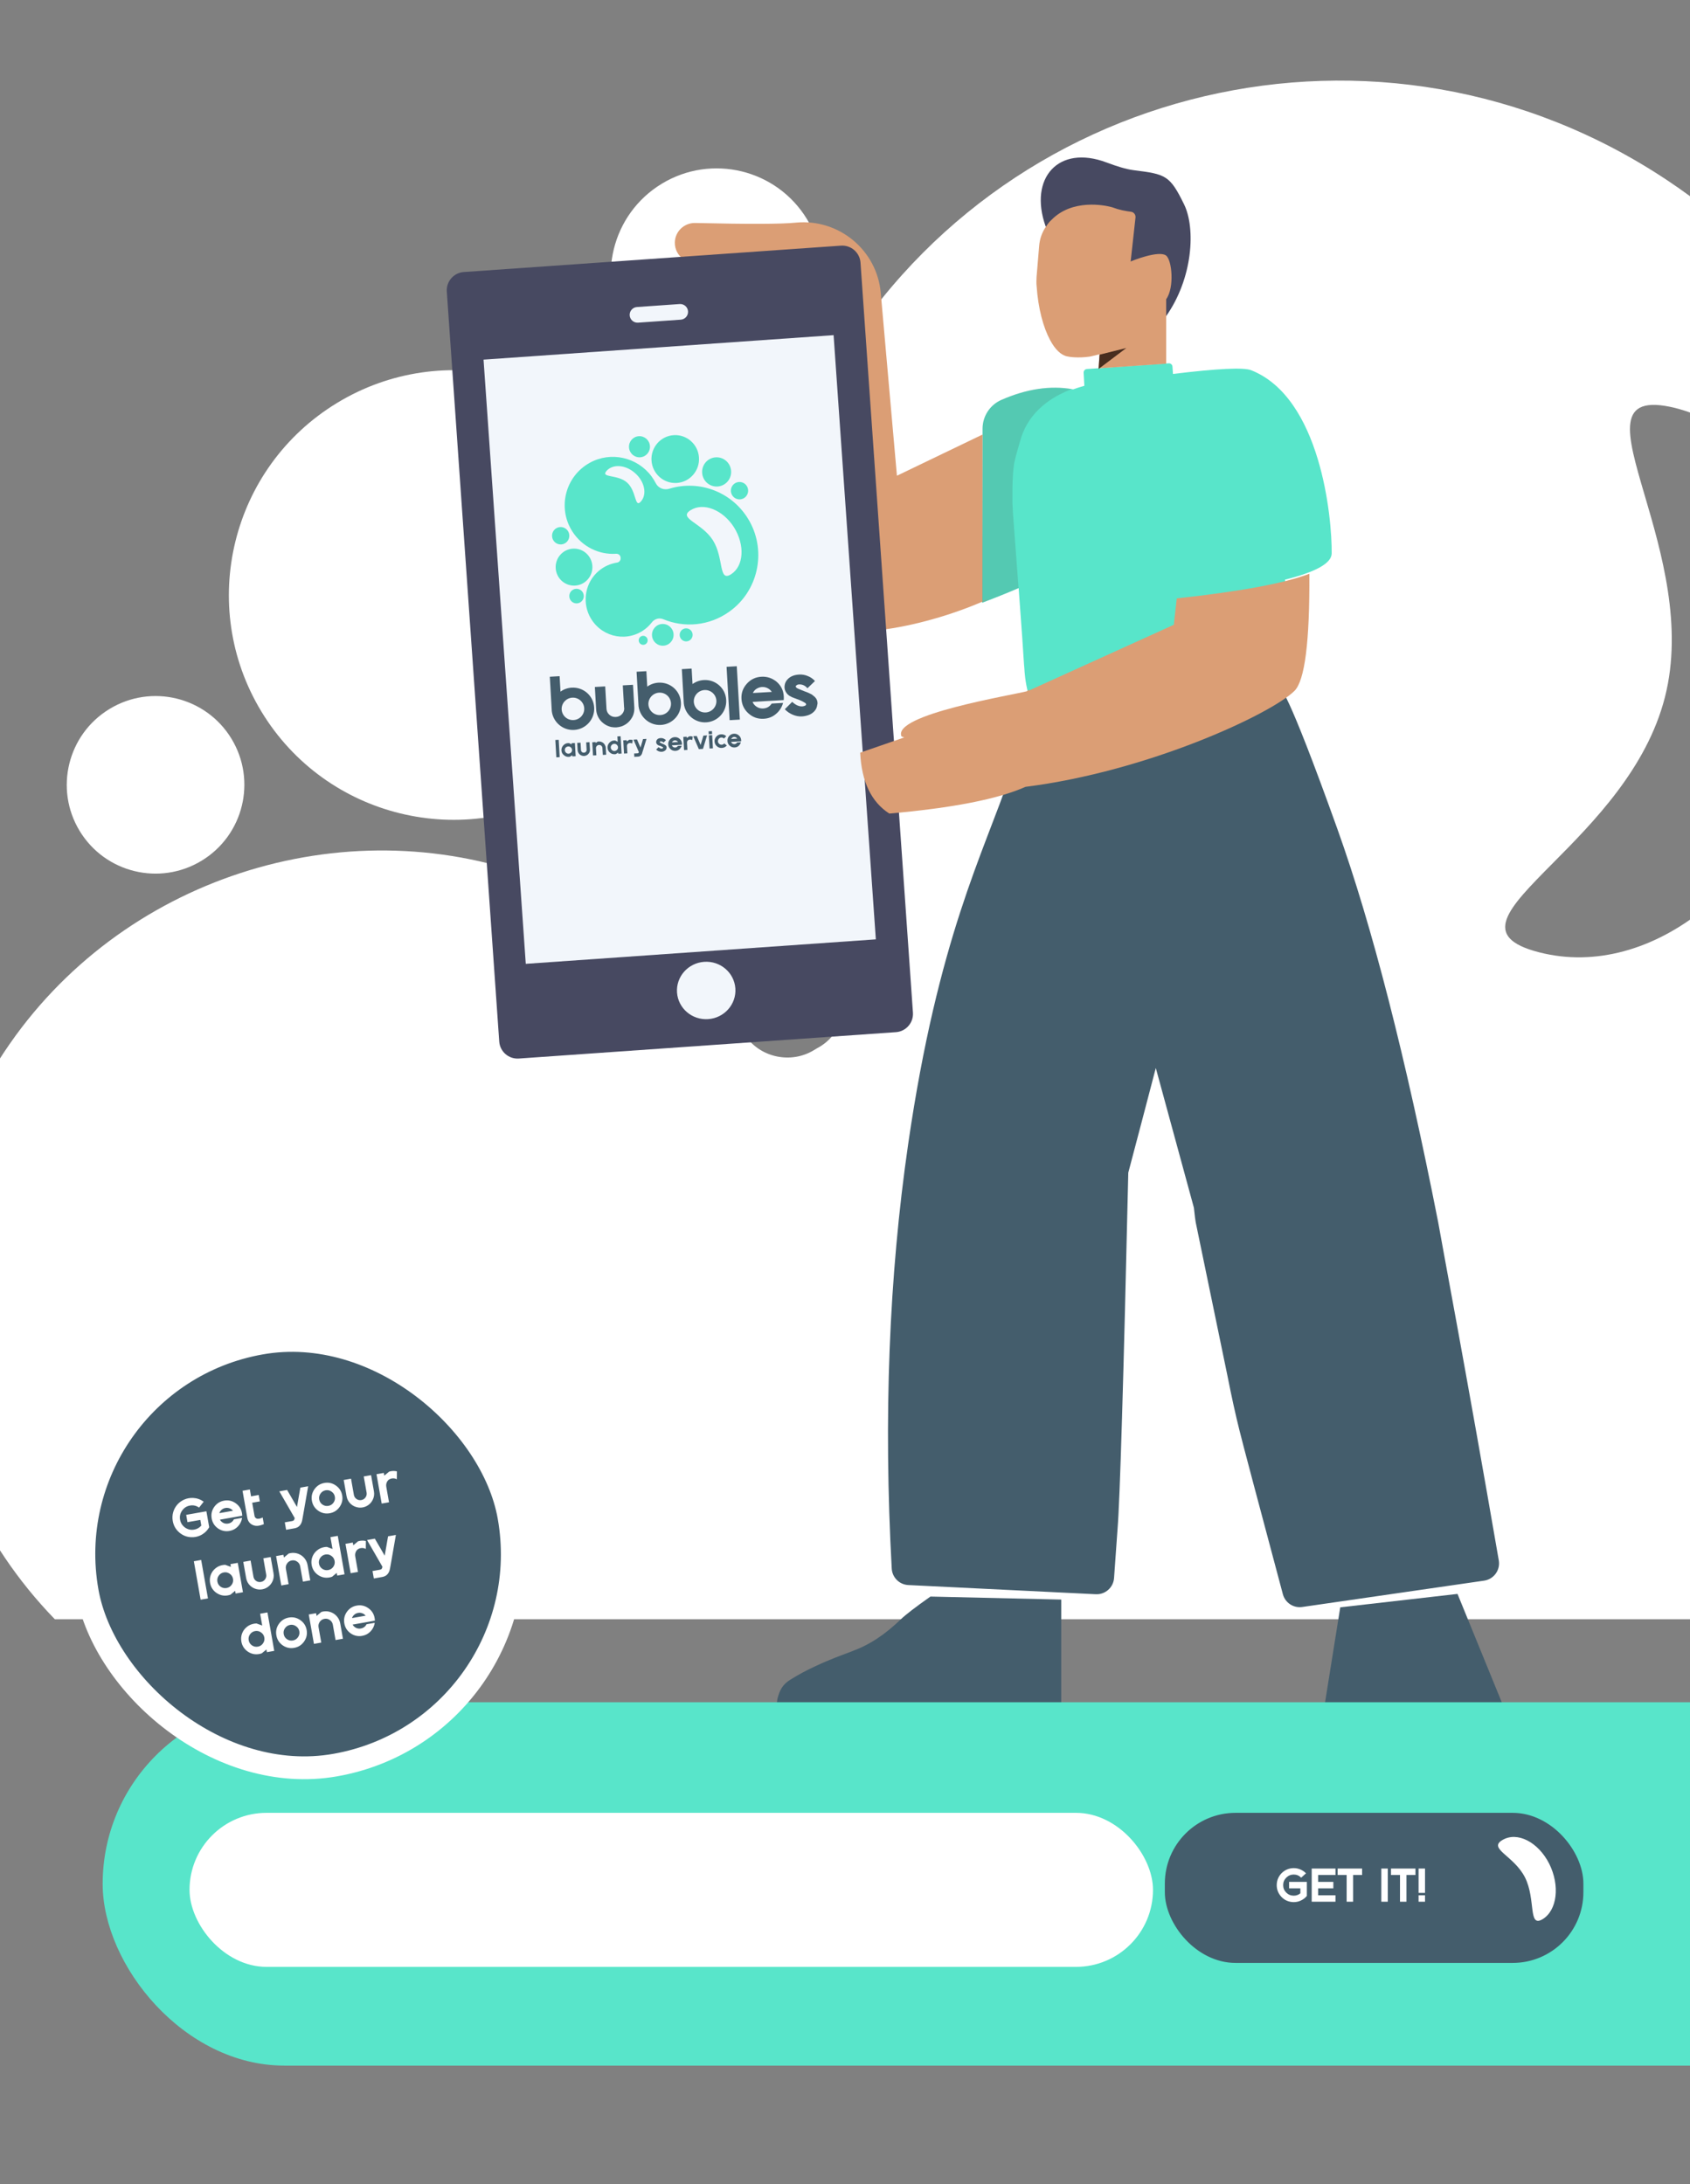
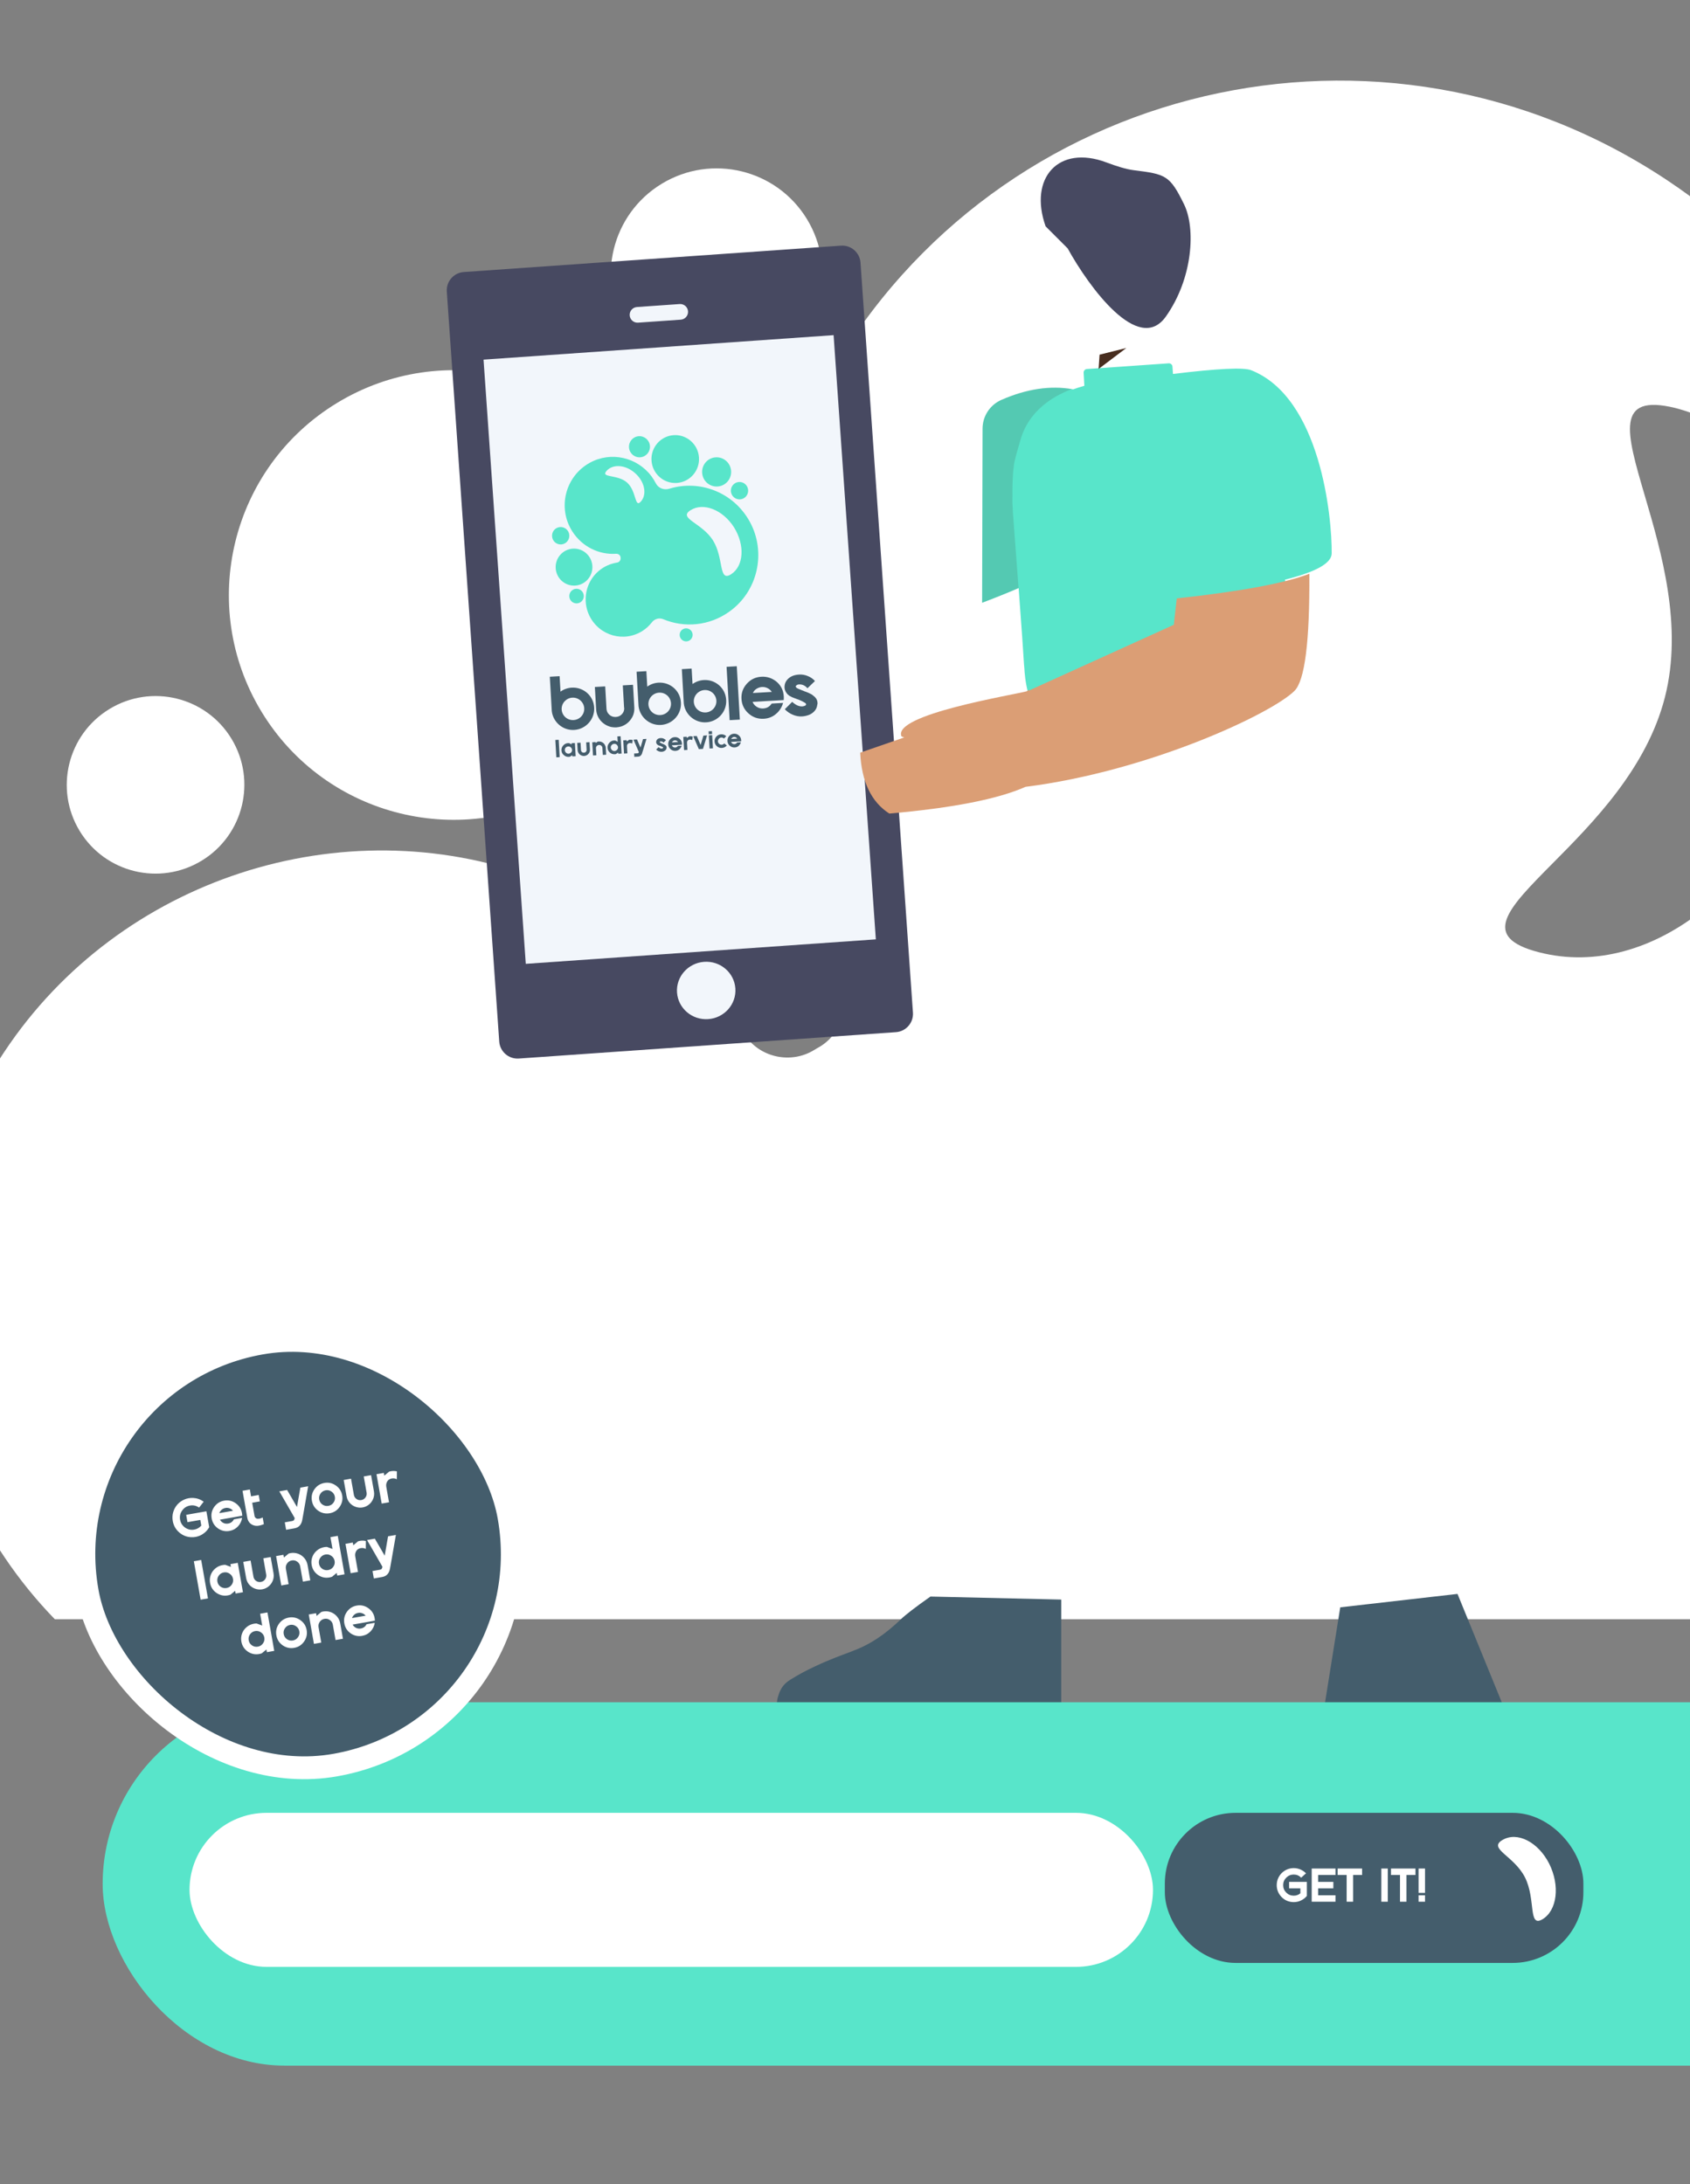
<svg xmlns="http://www.w3.org/2000/svg" width="428" height="553" viewBox="0 0 428 553" fill="none">
  <rect x="0" y="0" width="428" height="553" fill="#808080" stroke="none" />
  <g clip-path="url(#clip0_601_670)">
    <path d="M158.569 83.322C166.242 95.965 182.719 99.989 195.372 92.311C208.024 84.632 212.061 68.158 204.388 55.515C196.715 42.872 180.238 38.848 167.586 46.526C154.933 54.205 150.897 70.679 158.569 83.322Z" fill="white" />
    <path d="M20.169 210.385C26.609 220.996 40.438 224.373 51.057 217.929C61.676 211.484 65.064 197.658 58.624 187.047C52.184 176.436 38.356 173.058 27.736 179.503C17.117 185.947 13.729 199.774 20.169 210.385Z" fill="white" />
    <path d="M66.223 180.198C82.528 207.064 117.541 215.616 144.428 199.299C171.315 182.982 179.893 147.975 163.588 121.108C147.284 94.242 112.27 85.69 85.383 102.008C58.497 118.325 49.918 153.332 66.223 180.198Z" fill="white" />
    <path fill-rule="evenodd" clip-rule="evenodd" d="M508.859 409.973C512.038 375.472 500.258 336.488 465.326 301.004C453.37 288.683 450.985 269.994 461.012 256.078C465.412 249.492 469.973 242.25 473.467 235.095C505.81 168.481 484.339 86.982 422.358 45.729C349.923 -2.603 252.635 20.641 209.99 95.185C181.994 144.058 184.155 202.038 211.444 247.004C215.414 253.545 213.73 261.839 206.936 265.402L206.118 265.899C200.39 269.375 192.752 267.857 188.87 262.382C176.814 246.206 160.667 232.513 139.785 223.931C91.771 203.847 34.901 219.902 4.002 262.147C-30.324 309.252 -23.712 371.254 13.878 409.973L508.859 409.973ZM458.873 185.22C468.62 146.863 452.777 110.611 424.27 103.3C408.929 99.553 411.876 109.584 416.567 125.556C420.719 139.688 426.237 158.473 421.661 176.48C417.073 194.537 403.426 208.299 393.241 218.57C381.79 230.117 374.714 237.254 389.801 241.123C418.308 248.434 449.534 223.33 458.873 185.22Z" fill="white" />
  </g>
  <path d="M287.138 43.095C285.202 42.853 282.815 42.104 280.208 41.126C268.054 36.564 260.475 45.069 264.805 57.307L270.388 62.89C275.802 72.704 288.356 89.894 295.26 80.148C302.163 70.403 302.813 57.75 299.877 51.753C296.267 44.378 295.26 44.11 287.138 43.095Z" fill="#474961" />
  <path d="M268.762 431.997C268.692 431.989 268.62 431.985 268.548 431.985H196.827C196.78 431.743 196.755 431.439 196.762 431.044C196.812 430.735 196.818 430.382 196.913 430.03C197.48 427.918 198.167 426.516 200.178 425.269C202.188 424.023 204.241 422.91 206.379 421.93C214.267 418.223 216.962 418.27 222.148 414.869C224.294 413.448 226.268 411.803 228.111 410.023C229.339 408.837 231.848 406.909 235.637 404.24L268.762 405.003V431.997ZM380.729 431.991C380.676 431.987 380.621 431.985 380.567 431.985H335.424L339.425 406.968L369.121 403.57L380.729 431.991Z" fill="#445D6C" />
-   <path d="M282.252 170.749C283.763 169.044 285.453 167.468 287.311 166.051C292.712 164.022 303.018 161.876 310.372 164.219C318.971 166.958 324.28 174.45 324.28 174.45C324.28 174.45 325.54 173.137 338.694 209.875C347.463 234.367 355.972 267.556 364.221 309.443C365.011 314.132 371.249 346.87 379.575 395.088C379.582 395.127 379.588 395.167 379.594 395.207C379.943 397.622 378.269 399.863 375.854 400.213L329.795 406.881C327.578 407.202 325.471 405.814 324.893 403.65C319.148 382.168 314.361 364.141 313.894 362.138C312.888 358.138 311.898 353.608 310.874 348.419L302.814 309.457C302.735 309.079 302.582 307.853 302.356 305.78C298.596 291.992 295.381 280.202 292.711 270.41C290.564 278.65 288.242 287.486 285.743 296.917C284.529 349.8 283.623 379.873 283.023 387.136C282.93 388.259 282.635 392.394 282.139 399.542C281.972 401.942 279.917 403.767 277.514 403.65L230.032 401.325C227.772 401.214 225.96 399.414 225.836 397.154C223.736 359.05 225.126 323.205 230.005 289.622C237.578 237.497 249.021 216.198 255.847 196.147C255.923 195.908 261.338 187.333 272.092 170.422C275.83 170.444 279.217 170.553 282.252 170.749Z" fill="#445D6C" />
  <path d="M271.793 98.582C272.748 98.23 273.696 97.933 274.618 97.68L274.435 94.366C274.408 93.884 274.774 93.469 275.256 93.436L295.987 91.993C296.474 91.959 296.896 92.326 296.93 92.813L297.062 94.684C308.37 93.303 314.972 92.987 316.866 93.738C334.441 100.701 337.347 130.93 337.255 140.126C337.23 142.592 333.289 144.806 325.432 146.767C326.288 155.126 326.792 159.848 327.083 162.301C327.083 162.301 327.079 162.736 327.177 163.378C327.426 165.266 267.719 183.748 267.719 183.748C267.674 183.708 267.633 183.712 267.633 183.712C267.633 183.712 266.784 183.569 265.736 183.053C265.216 182.837 264.688 182.536 264.149 182.106C260.156 178.981 259.513 171.182 259.429 169.279C259.376 168.676 259.334 168.202 259.334 168.202C259.17 165.364 258.769 159.618 257.976 148.899C255.145 150.119 252.058 151.36 248.717 152.622L248.84 108.522C248.849 105.369 250.72 102.518 253.609 101.256C260.041 98.445 266.103 97.554 271.793 98.582Z" fill="#58E5CA" />
-   <path d="M295.342 75.756V92.091L278.227 93.259L278.466 89.697C276.021 90.32 276.162 90.247 275.927 90.299C273.085 90.708 270.721 90.373 270.29 90.24C268.722 89.944 267.191 88.462 265.932 86.083C264.225 82.908 262.912 78.099 262.532 72.462C262.44 71.659 262.479 70.87 262.518 70.08L263.169 62.258C263.31 60.51 263.89 58.808 264.935 57.33C265.361 56.669 265.772 56.139 266.263 55.705C271.549 50.262 279.807 52.004 281.278 52.378C281.449 52.44 281.625 52.459 281.796 52.52C283.376 53.126 284.9 53.417 286.434 53.621C287.137 53.694 287.644 54.364 287.57 55.062L286.343 66.217C286.766 65.997 293.431 63.342 295.288 64.681C296.821 65.803 297.472 72.806 295.342 75.756ZM250.546 151.559C235.5 158.485 211.276 163.751 204.801 156.206C196.323 146.327 195.207 119.426 201.453 75.503C187.819 72.484 178.375 69.201 173.121 65.656C171.699 64.696 170.864 63.082 170.904 61.371C170.97 58.593 173.283 56.393 176.072 56.458C189.423 56.77 197.884 56.744 201.453 56.381C201.542 56.372 201.632 56.364 201.721 56.356C212.55 55.405 222.102 63.38 223.057 74.17L227.151 120.45L248.829 110.022L248.807 152.222C249.395 152 249.974 151.779 250.546 151.559Z" fill="#DB9E75" />
  <path opacity="0.177" d="M271.459 98.498C267.49 100.004 263.443 102.45 260.738 106.425C259.962 107.577 258.986 109.312 258.324 111.757C258.229 112.112 258.132 112.424 258.037 112.78C257.812 113.537 257.326 115.142 256.934 116.869C256.521 118.815 256.341 122.476 256.411 127.548L256.422 127.677L256.525 129.795C257.103 137.464 257.573 143.751 257.953 148.887C255.141 150.101 252.074 151.335 248.751 152.59L248.844 108.505C248.851 105.36 250.71 102.514 253.588 101.244C259.897 98.462 265.854 97.547 271.459 98.498Z" fill="#444444" />
  <path d="M278.473 89.8L285.252 88.109L278.227 93.409L278.473 89.8Z" fill="#482D1F" />
  <path d="M212.974 62.199L117.462 68.878C114.905 69.057 112.977 71.274 113.156 73.831L126.434 263.71C126.612 266.267 128.83 268.195 131.387 268.016L226.899 261.337C229.456 261.159 231.384 258.941 231.205 256.384L217.927 66.505C217.749 63.948 215.531 62.02 212.974 62.199Z" fill="#474961" />
  <path d="M179.353 258.036C183.433 257.751 186.514 254.272 186.234 250.266C185.954 246.26 182.419 243.244 178.339 243.529C174.259 243.814 171.178 247.293 171.458 251.299C171.738 255.305 175.273 258.321 179.353 258.036Z" fill="#F2F6FB" />
  <path d="M172.129 76.982L161.31 77.739C160.218 77.815 159.394 78.763 159.47 79.855C159.547 80.948 160.494 81.772 161.587 81.695L172.406 80.939C173.499 80.862 174.322 79.915 174.246 78.822C174.17 77.73 173.222 76.906 172.129 76.982Z" fill="#F2F6FB" />
  <path d="M211.112 84.859L122.459 91.058L133.156 244.038L221.809 237.839L211.112 84.859Z" fill="#F2F6FB" />
  <g clip-path="url(#clip1_601_670)">
    <path d="M189.875 132.075C185.74 124.574 177.146 121.39 169.503 123.745C168.158 124.149 166.713 123.612 166.081 122.352C165.77 121.78 165.416 121.172 165.029 120.645C161.417 115.754 154.695 114.222 149.364 117.175C143.125 120.621 141.14 128.602 144.939 134.546C147.428 138.447 151.715 140.493 156.007 140.212C156.631 140.171 157.169 140.609 157.171 141.24C157.174 141.279 157.174 141.279 157.176 141.319C157.212 141.869 156.814 142.368 156.271 142.443C154.642 142.708 153.04 143.365 151.629 144.562C148.361 147.301 147.38 152.06 149.278 155.92C151.808 161.04 158.07 162.721 162.732 159.733C163.635 159.16 164.411 158.439 165.062 157.607C165.746 156.695 166.938 156.34 167.986 156.785C173.303 159 179.618 158.507 184.708 154.86C191.934 149.732 194.146 139.843 189.875 132.075ZM153.612 119.224C155.218 117.422 158.446 117.645 160.861 119.814C163.273 121.944 163.916 125.176 162.31 126.978C160.704 128.779 161.237 124.365 158.823 122.196C156.408 120.027 152.009 121.065 153.612 119.224ZM185.146 145.403C181.911 147.469 183.388 141.297 180.545 136.789C177.706 132.32 171.641 131.258 174.875 129.192C178.11 127.126 183.055 129.05 185.895 133.519C188.698 138.03 188.38 143.337 185.146 145.403Z" fill="#58E5CA" />
    <path d="M171.406 122.279C174.724 122.061 177.237 119.177 177.018 115.836C176.799 112.495 173.931 109.963 170.613 110.18C167.295 110.398 164.782 113.283 165.001 116.623C165.22 119.964 168.088 122.496 171.406 122.279Z" fill="#58E5CA" />
    <path d="M162.125 115.786C163.59 115.69 164.7 114.416 164.603 112.941C164.506 111.466 163.24 110.348 161.775 110.444C160.31 110.54 159.2 111.814 159.297 113.289C159.394 114.764 160.66 115.882 162.125 115.786Z" fill="#58E5CA" />
    <path d="M181.731 123.18C183.756 123.047 185.29 121.287 185.156 119.247C185.022 117.208 183.272 115.663 181.247 115.795C179.221 115.928 177.688 117.689 177.821 119.728C177.955 121.767 179.705 123.313 181.731 123.18Z" fill="#58E5CA" />
    <path d="M187.429 126.436C188.635 126.357 189.549 125.308 189.469 124.093C189.39 122.878 188.347 121.958 187.14 122.037C185.934 122.116 185.02 123.165 185.1 124.38C185.179 125.594 186.222 126.515 187.429 126.436Z" fill="#58E5CA" />
    <path d="M173.878 162.395C174.783 162.335 175.468 161.549 175.409 160.638C175.349 159.726 174.567 159.036 173.662 159.095C172.757 159.154 172.072 159.941 172.131 160.852C172.191 161.763 172.973 162.454 173.878 162.395Z" fill="#58E5CA" />
-     <path d="M162.964 163.268C163.589 163.227 164.062 162.684 164.021 162.054C163.98 161.425 163.44 160.948 162.815 160.989C162.19 161.03 161.717 161.574 161.758 162.203C161.799 162.832 162.339 163.309 162.964 163.268Z" fill="#58E5CA" />
    <path d="M142.138 137.847C143.345 137.767 144.259 136.719 144.179 135.504C144.1 134.289 143.057 133.368 141.85 133.447C140.644 133.526 139.73 134.575 139.81 135.79C139.889 137.005 140.932 137.926 142.138 137.847Z" fill="#58E5CA" />
-     <path d="M168.033 163.488C169.542 163.389 170.684 162.078 170.584 160.559C170.485 159.041 169.181 157.89 167.673 157.989C166.165 158.087 165.023 159.399 165.122 160.917C165.222 162.436 166.525 163.587 168.033 163.488Z" fill="#58E5CA" />
    <path d="M146.134 152.773C147.146 152.706 147.913 151.826 147.846 150.806C147.78 149.787 146.904 149.014 145.892 149.08C144.879 149.147 144.112 150.027 144.179 151.047C144.246 152.066 145.121 152.839 146.134 152.773Z" fill="#58E5CA" />
    <path d="M145.682 148.266C148.246 148.098 150.187 145.869 150.018 143.287C149.849 140.705 147.633 138.749 145.069 138.917C142.505 139.085 140.563 141.314 140.733 143.896C140.902 146.477 143.118 148.434 145.682 148.266Z" fill="#58E5CA" />
  </g>
  <g clip-path="url(#clip2_601_670)">
    <path d="M141.743 191.702L140.893 191.751L140.64 187.36L141.491 187.311L141.743 191.702Z" fill="#445D6C" />
    <path d="M142.192 190.016C142.175 189.712 142.225 189.404 142.38 189.124C142.534 188.844 142.727 188.629 142.989 188.445C143.252 188.26 143.52 188.177 143.86 188.158C143.962 188.152 144.064 188.146 144.168 188.174L144.766 188.478L144.748 188.174L145.599 188.125L145.791 191.469L144.941 191.518L144.923 191.214L144.364 191.585C144.264 191.625 144.162 191.63 144.06 191.636C143.584 191.664 143.166 191.518 142.807 191.2C142.413 190.884 142.22 190.488 142.192 190.016ZM143.244 189.311C143.084 189.49 143.029 189.73 143.043 189.967C143.056 190.203 143.17 190.4 143.352 190.593C143.532 190.752 143.741 190.841 144.014 190.826C144.252 190.812 144.45 190.699 144.644 190.518C144.805 190.34 144.895 190.131 144.879 189.861C144.866 189.625 144.752 189.428 144.57 189.235C144.391 189.076 144.181 188.986 143.909 189.002C143.637 189.018 143.404 189.133 143.244 189.311Z" fill="#445D6C" />
    <path d="M147.064 188.685L147.134 189.901C147.146 190.103 147.224 190.268 147.367 190.396C147.511 190.523 147.685 190.581 147.889 190.569C148.093 190.557 148.26 190.48 148.388 190.337C148.516 190.194 148.574 190.021 148.563 189.818L148.456 187.961L149.306 187.912L149.413 189.769C149.434 190.141 149.35 190.451 149.127 190.735C148.939 191.017 148.644 191.237 148.342 191.322C148.208 191.364 148.074 191.405 147.938 191.413C147.802 191.421 147.664 191.395 147.526 191.369C147.18 191.287 146.898 191.134 146.678 190.876C146.459 190.617 146.303 190.287 146.284 189.95L146.177 188.092L147.027 188.043L147.064 188.685Z" fill="#445D6C" />
    <path d="M150.82 188.13L151.413 187.757C151.481 187.753 151.549 187.749 151.617 187.745C151.923 187.727 152.199 187.779 152.481 187.932C152.761 188.052 152.943 188.245 153.128 188.505C153.28 188.768 153.398 189.032 153.415 189.336L153.516 191.092L152.666 191.141L152.565 189.385C152.551 189.148 152.473 188.983 152.294 188.824C152.114 188.665 151.94 188.607 151.702 188.621C151.464 188.635 151.297 188.712 151.137 188.891C150.977 189.07 150.918 189.242 150.932 189.479L151.033 191.235L150.183 191.284L149.99 187.94L150.841 187.891L150.854 188.128L150.82 188.13Z" fill="#445D6C" />
    <path d="M153.859 189.344C153.842 189.04 153.892 188.732 154.047 188.452C154.201 188.172 154.394 187.958 154.656 187.773C154.919 187.589 155.187 187.506 155.527 187.486C155.629 187.48 155.731 187.474 155.835 187.502L156.433 187.807L156.355 186.456L157.171 186.409L157.424 190.799L156.574 190.848L156.556 190.544L155.997 190.915C155.897 190.955 155.795 190.961 155.693 190.967C155.217 190.994 154.799 190.849 154.439 190.531C154.08 190.212 153.886 189.817 153.859 189.344ZM154.911 188.64C154.75 188.818 154.66 189.027 154.676 189.297C154.689 189.534 154.803 189.73 154.985 189.923C155.164 190.082 155.374 190.172 155.646 190.156C155.885 190.142 156.083 190.029 156.277 189.849C156.437 189.67 156.528 189.462 156.512 189.191C156.499 188.955 156.385 188.758 156.203 188.565C156.023 188.406 155.814 188.317 155.541 188.332C155.303 188.346 155.071 188.461 154.911 188.64Z" fill="#445D6C" />
    <path d="M158.779 187.672L159.372 187.299C159.44 187.295 159.508 187.291 159.576 187.287C159.814 187.273 160.02 187.295 160.23 187.385L160.111 188.273C159.969 188.179 159.829 188.12 159.659 188.129C159.487 188.105 159.353 188.147 159.219 188.189C159.086 188.264 158.988 188.337 158.894 188.478C158.8 188.619 158.775 188.79 158.787 188.993L158.888 190.749L158.038 190.798L157.845 187.454L158.696 187.405L158.711 187.676L158.779 187.672Z" fill="#445D6C" />
    <path d="M163.729 187.082L162.781 190.186C162.783 190.22 162.753 190.289 162.723 190.359C162.693 190.428 162.662 190.498 162.666 190.565C162.636 190.635 162.64 190.703 162.608 190.738C162.522 191.014 162.395 191.191 162.233 191.336C162.071 191.481 161.87 191.56 161.598 191.576L160.646 191.631L160.597 190.786L161.448 190.737C161.55 190.731 161.616 190.694 161.682 190.656C161.714 190.62 161.744 190.551 161.806 190.446L160.429 187.272L161.314 187.221L161.351 187.286L161.706 188.113L162.216 189.27L162.673 187.719L162.844 187.133L163.729 187.082Z" fill="#445D6C" />
    <path d="M167.952 189.312C167.95 189.279 167.95 189.279 167.948 189.245C167.946 189.211 167.912 189.213 167.876 189.181C167.84 189.149 167.806 189.151 167.77 189.12C167.734 189.088 167.7 189.09 167.63 189.06C167.594 189.028 167.526 189.032 167.524 188.998C167.49 189 167.454 188.968 167.418 188.936C167.382 188.905 167.348 188.907 167.348 188.907C167.348 188.907 167.314 188.909 167.278 188.877C167.242 188.845 167.208 188.847 167.174 188.849C167.174 188.849 167.138 188.817 167.07 188.821C167.034 188.789 167 188.791 166.966 188.793C166.932 188.795 166.896 188.763 166.862 188.765C166.826 188.733 166.792 188.735 166.756 188.703C166.722 188.705 166.686 188.674 166.65 188.642C166.614 188.61 166.58 188.612 166.545 188.58C166.509 188.548 166.509 188.548 166.473 188.516C166.437 188.485 166.437 188.485 166.401 188.453C166.217 188.226 166.135 187.994 166.19 187.753C166.212 187.549 166.306 187.408 166.401 187.267C166.529 187.124 166.659 187.015 166.827 186.971C166.993 186.894 167.164 186.884 167.368 186.872C167.606 186.859 167.848 186.912 168.058 187.002C168.268 187.092 168.481 187.249 168.661 187.408L168.048 188.019C167.866 187.826 167.654 187.703 167.416 187.717C167.314 187.723 167.212 187.728 167.146 187.766C167.08 187.804 167.048 187.84 167.05 187.873C167.052 187.907 167.052 187.907 167.088 187.939C167.124 187.971 167.126 188.005 167.16 188.003C167.196 188.034 167.23 188.032 167.266 188.064C167.302 188.096 167.336 188.094 167.372 188.126C167.406 188.124 167.442 188.156 167.477 188.188C167.513 188.219 167.547 188.217 167.547 188.217C167.583 188.249 167.653 188.279 167.757 188.307C167.861 188.335 167.931 188.365 167.967 188.397C168.037 188.426 168.107 188.456 168.177 188.486C168.247 188.516 168.319 188.58 168.389 188.61C168.425 188.641 168.497 188.705 168.567 188.735C168.639 188.798 168.677 188.864 168.713 188.896C168.751 188.961 168.754 189.029 168.792 189.095C168.796 189.162 168.802 189.263 168.808 189.365C168.786 189.569 168.727 189.742 168.599 189.885C168.471 190.028 168.306 190.139 168.14 190.216C167.974 190.294 167.772 190.339 167.568 190.351C167.33 190.365 167.054 190.313 166.81 190.225C166.564 190.104 166.352 189.98 166.17 189.788L166.784 189.176C167.107 189.463 167.387 189.582 167.657 189.533C167.89 189.418 167.956 189.38 167.952 189.312Z" fill="#445D6C" />
    <path d="M169.674 187.214C169.995 186.857 170.393 186.664 170.869 186.637C171.346 186.61 171.764 186.755 172.123 187.073C172.483 187.391 172.676 187.787 172.703 188.26C172.709 188.361 172.715 188.462 172.687 188.566L170.136 188.712C170.213 188.877 170.323 189.007 170.467 189.134C170.609 189.227 170.817 189.283 170.987 189.273C171.293 189.256 171.524 189.107 171.68 188.861L172.632 188.806C172.55 189.149 172.329 189.467 172.071 189.719C171.778 189.973 171.444 190.094 171.07 190.116C170.593 190.143 170.176 189.998 169.816 189.68C169.456 189.361 169.263 188.966 169.236 188.493C169.207 187.986 169.353 187.571 169.674 187.214ZM170.161 187.965L171.726 187.875C171.65 187.744 171.508 187.651 171.366 187.557C171.224 187.464 171.052 187.44 170.916 187.448C170.746 187.457 170.612 187.499 170.482 187.608C170.351 187.717 170.221 187.826 170.161 187.965Z" fill="#445D6C" />
    <path d="M173.984 186.797L174.577 186.424C174.645 186.42 174.713 186.416 174.781 186.412C175.019 186.398 175.225 186.42 175.435 186.51L175.315 187.398C175.174 187.304 175.034 187.244 174.864 187.254C174.692 187.23 174.557 187.272 174.423 187.313C174.291 187.389 174.193 187.462 174.099 187.603C174.004 187.744 173.98 187.915 173.992 188.118L174.093 189.874L173.243 189.923L173.05 186.579L173.901 186.53L173.916 186.8L173.984 186.797Z" fill="#445D6C" />
    <path d="M178.184 186.25L179.068 186.199L178.036 189.613L176.982 189.674L175.565 186.401L176.449 186.35L176.487 186.415L176.842 187.242L177.434 188.631L177.862 187.183L178.12 186.321L178.184 186.25Z" fill="#445D6C" />
    <path d="M179.495 185.903L179.452 185.16L180.303 185.111L180.346 185.854L179.495 185.903ZM179.511 186.174L180.361 186.125L180.553 189.468L179.703 189.517L179.511 186.174Z" fill="#445D6C" />
    <path d="M181.819 187.735C181.828 187.904 181.87 188.037 181.98 188.166C182.056 188.297 182.198 188.391 182.34 188.484C182.48 188.544 182.618 188.57 182.788 188.56C183.06 188.545 183.258 188.432 183.416 188.219L184.062 188.758C183.901 188.937 183.739 189.082 183.507 189.197C183.275 189.312 183.072 189.357 182.8 189.373C182.324 189.4 181.906 189.255 181.547 188.937C181.187 188.619 180.994 188.223 180.966 187.75C180.939 187.277 181.086 186.862 181.407 186.505C181.727 186.148 182.126 185.955 182.602 185.928C182.84 185.914 183.08 185.934 183.324 186.022C183.568 186.11 183.746 186.235 183.926 186.394L183.346 187.003C183.165 186.81 182.921 186.723 182.683 186.737C182.445 186.75 182.212 186.865 182.052 187.044C181.894 187.256 181.805 187.499 181.819 187.735Z" fill="#445D6C" />
    <path d="M184.674 186.351C184.994 185.993 185.393 185.801 185.869 185.774C186.345 185.746 186.763 185.892 187.123 186.21C187.482 186.528 187.676 186.924 187.703 187.396C187.709 187.498 187.715 187.599 187.686 187.702L185.135 187.849C185.213 188.014 185.323 188.143 185.467 188.271C185.609 188.364 185.817 188.42 185.987 188.41C186.293 188.392 186.523 188.244 186.68 187.997L187.632 187.943C187.549 188.286 187.329 188.604 187.07 188.856C186.778 189.11 186.443 189.231 186.069 189.252C185.593 189.28 185.175 189.134 184.816 188.816C184.456 188.498 184.263 188.103 184.235 187.63C184.206 187.123 184.353 186.708 184.674 186.351ZM185.161 187.102L186.725 187.012C186.649 186.881 186.508 186.787 186.366 186.694C186.224 186.6 186.052 186.576 185.916 186.584C185.746 186.594 185.612 186.636 185.481 186.745C185.351 186.854 185.255 186.961 185.161 187.102Z" fill="#445D6C" />
    <path d="M158.088 179.206C158.123 179.814 157.948 180.332 157.531 180.797C157.114 181.261 156.581 181.495 155.969 181.531C155.357 181.566 154.801 181.395 154.334 180.981C153.866 180.567 153.633 180.073 153.598 179.465L153.382 175.716L153.271 173.791L150.652 173.941L150.979 179.615C151.043 180.73 151.437 181.656 152.134 182.497C152.863 183.302 153.747 183.827 154.784 184.073C155.198 184.15 155.645 184.192 156.087 184.167C156.529 184.142 156.933 184.051 157.37 183.924C158.406 183.559 159.224 182.936 159.821 182.054C160.453 181.171 160.703 180.174 160.639 179.059L160.312 173.385L157.727 173.534L158.054 179.208L158.088 179.206Z" fill="#445D6C" />
    <path d="M186.592 168.688L184.007 168.837L184.785 182.346L187.37 182.197L186.592 168.688Z" fill="#445D6C" />
    <path d="M192.82 171.345C191.357 171.429 190.128 172.008 189.134 173.116C188.139 174.224 187.701 175.503 187.785 176.955C187.868 178.407 188.452 179.661 189.567 180.648C190.682 181.634 191.969 182.068 193.432 181.984C194.623 181.915 195.658 181.517 196.535 180.755C197.415 180.026 198.008 179.077 198.32 177.975L195.429 178.141C194.928 178.916 194.201 179.33 193.282 179.383C192.67 179.419 192.15 179.279 191.655 178.969C191.159 178.658 190.794 178.239 190.592 177.708L198.484 177.254C198.5 176.948 198.517 176.642 198.499 176.338C198.414 174.852 197.832 173.632 196.717 172.646C195.606 171.727 194.316 171.259 192.82 171.345ZM190.668 175.467C190.881 175.015 191.168 174.659 191.596 174.397C192.025 174.136 192.493 173.973 192.969 173.946C193.48 173.916 193.964 174.024 194.385 174.237C194.841 174.448 195.203 174.8 195.464 175.191L190.668 175.467Z" fill="#445D6C" />
    <path d="M207.004 177.645C206.956 177.41 206.874 177.178 206.761 176.981C206.647 176.784 206.501 176.623 206.32 176.43C206.14 176.271 205.96 176.112 205.782 175.987C205.638 175.86 205.426 175.736 205.147 175.617C204.901 175.495 204.655 175.374 204.481 175.316C204.307 175.259 204.095 175.135 203.783 175.051C203.503 174.932 203.259 174.844 203.119 174.785C203.085 174.787 203.015 174.757 202.909 174.695C202.769 174.635 202.665 174.608 202.56 174.546C202.456 174.518 202.316 174.458 202.176 174.398C202.036 174.339 201.93 174.277 201.824 174.215C201.718 174.154 201.646 174.09 201.606 173.991C201.534 173.927 201.528 173.826 201.526 173.792C201.521 173.691 201.617 173.584 201.781 173.472C201.977 173.326 202.248 173.276 202.59 173.29C203.308 173.317 203.94 173.619 204.489 174.265L206.396 172.427C205.887 171.881 205.282 171.441 204.584 171.176C203.884 170.878 203.16 170.75 202.412 170.793C201.8 170.828 201.259 170.927 200.759 171.125C200.258 171.324 199.798 171.621 199.413 172.05C199.028 172.479 198.783 172.967 198.714 173.547C198.591 174.368 198.837 175.099 199.421 175.743C199.458 175.809 199.53 175.872 199.636 175.934C199.708 175.998 199.78 176.061 199.852 176.125C199.924 176.188 200.028 176.216 200.134 176.278C200.24 176.34 200.346 176.401 200.416 176.431C200.488 176.495 200.592 176.523 200.732 176.583C200.871 176.642 200.975 176.67 201.045 176.7C201.115 176.73 201.221 176.792 201.359 176.817C201.499 176.877 201.603 176.905 201.673 176.935C201.709 176.967 201.813 176.995 201.987 177.052C202.127 177.112 202.231 177.14 202.231 177.14C202.231 177.14 202.335 177.168 202.441 177.23C202.581 177.289 202.687 177.351 202.791 177.379C202.897 177.441 203.001 177.468 203.177 177.56C203.317 177.62 203.458 177.713 203.564 177.775C203.67 177.837 203.776 177.898 203.882 177.96C203.988 178.022 204.06 178.085 204.1 178.185C204.138 178.25 204.176 178.316 204.146 178.385C204.123 178.59 203.859 178.741 203.353 178.838C202.506 178.954 201.598 178.6 200.626 177.707L198.754 179.577C199.299 180.155 199.974 180.625 200.744 180.953C201.514 181.281 202.308 181.439 203.09 181.394C203.702 181.359 204.309 181.222 204.843 181.022C205.378 180.822 205.871 180.489 206.287 180.024C206.704 179.56 206.913 179.039 206.98 178.425C207.069 178.183 207.051 177.879 207.004 177.645Z" fill="#445D6C" />
    <path d="M144.792 174.109C143.738 174.17 142.735 174.533 141.949 175.12L141.724 171.202L139.241 171.345L139.725 179.755L139.742 180.059C140.074 182.852 142.551 184.98 145.408 184.815C148.367 184.645 150.644 182.108 150.475 179.17C150.338 176.196 147.785 173.937 144.792 174.109ZM145.264 182.316C143.666 182.408 142.333 181.197 142.244 179.644C142.155 178.09 143.373 176.732 144.938 176.642C146.502 176.552 147.869 177.761 147.958 179.315C148.048 180.868 146.863 182.224 145.264 182.316Z" fill="#445D6C" />
    <path d="M166.765 172.845C165.711 172.905 164.708 173.268 163.922 173.855L163.697 169.938L161.214 170.08L161.698 178.49L161.715 178.794C162.047 181.587 164.524 183.715 167.381 183.551C170.34 183.38 172.617 180.844 172.448 177.905C172.311 174.931 169.758 172.672 166.765 172.845ZM167.237 181.052C165.639 181.144 164.306 179.933 164.217 178.379C164.128 176.825 165.346 175.468 166.911 175.378C168.51 175.286 169.842 176.497 169.931 178.05C170.021 179.604 168.836 180.96 167.237 181.052Z" fill="#445D6C" />
    <path d="M178.262 172.183C177.173 172.246 176.204 172.606 175.385 173.196L175.16 169.278L172.677 169.421L173.16 177.831L173.178 178.134C173.509 180.928 175.987 183.056 178.844 182.891C181.803 182.721 184.08 180.184 183.911 177.246C183.774 174.272 181.221 172.013 178.262 172.183ZM178.734 180.39C177.135 180.482 175.803 179.271 175.713 177.717C175.624 176.164 176.843 174.806 178.407 174.716C180.006 174.624 181.338 175.835 181.428 177.389C181.517 178.942 180.299 180.3 178.734 180.39Z" fill="#445D6C" />
  </g>
  <path d="M259.905 175.148L260.356 174.748C260.56 174.748 260.677 174.759 260.715 174.78L297.269 158.193L298.021 151.508C314.204 149.747 325.396 147.669 331.599 145.274C331.707 162.467 330.446 172.357 327.815 174.945C321.851 180.812 290.796 195.31 259.707 199.224C252.758 202.321 241.263 204.576 225.224 205.99C220.648 203.047 218.19 197.908 217.85 190.571L228.988 186.72C228.537 186.564 228.306 186.448 228.306 186.448C225.896 180.913 256.427 176.014 260.323 174.958L259.905 175.148Z" fill="#DB9E75" />
  <rect x="26" y="431" width="472" height="92" rx="46" fill="#58E5CA" />
  <rect x="12.654" y="349.502" width="108.479" height="108.479" rx="54.239" transform="rotate(-10.006 12.654 349.502)" fill="#445D6C" stroke="white" stroke-width="5.776" />
  <path d="M47.151 383.549L52.27 382.646L52.983 386.686C52.583 387.395 52.041 387.969 51.359 388.409C51.116 388.574 50.859 388.713 50.588 388.826C50.247 388.971 49.895 389.075 49.531 389.14L49.504 389.144C49.14 389.209 48.773 389.231 48.404 389.212C47.259 389.16 46.248 388.752 45.372 387.987C44.496 387.222 43.956 386.262 43.752 385.106C43.617 384.341 43.654 383.593 43.863 382.862C44.081 382.129 44.436 381.485 44.929 380.928C45.431 380.371 46.028 379.946 46.718 379.656C47.058 379.511 47.41 379.407 47.774 379.343C48.148 379.277 48.523 379.253 48.902 379.27C49.887 379.322 50.782 379.638 51.589 380.218L50.418 381.72C49.72 381.223 48.953 381.049 48.115 381.197C47.278 381.345 46.612 381.772 46.118 382.478C45.63 383.174 45.461 383.941 45.608 384.778C45.756 385.615 46.179 386.282 46.876 386.779C47.581 387.264 48.352 387.433 49.19 387.285C49.909 387.158 50.506 386.819 50.98 386.266L50.728 384.832L47.479 385.405L47.151 383.549ZM54.246 381.551C54.87 380.671 55.709 380.139 56.765 379.952C57.821 379.766 58.787 379.98 59.665 380.595C60.552 381.208 61.09 382.047 61.278 383.112C61.316 383.33 61.337 383.552 61.339 383.776L55.701 384.771C55.906 385.138 56.199 385.415 56.579 385.602C56.958 385.779 57.361 385.83 57.788 385.754C58.453 385.637 58.934 385.28 59.232 384.683L61.307 384.317C61.191 385.145 60.84 385.868 60.255 386.487C59.677 387.096 58.965 387.475 58.118 387.624C57.063 387.811 56.091 387.597 55.204 386.984C54.325 386.361 53.792 385.521 53.606 384.465C53.418 383.4 53.631 382.429 54.246 381.551ZM55.551 383.123L59.004 382.513C58.777 382.234 58.492 382.031 58.151 381.904C57.809 381.776 57.456 381.745 57.092 381.809C56.728 381.873 56.408 382.024 56.13 382.26C55.853 382.497 55.66 382.784 55.551 383.123ZM64.412 383.558C64.431 383.827 64.502 384.044 64.625 384.21C64.749 384.376 64.903 384.48 65.089 384.523C65.284 384.563 65.503 384.557 65.747 384.505C65.991 384.452 66.251 384.355 66.526 384.213L66.825 385.905C66.012 386.246 65.338 386.388 64.803 386.333C64.248 386.271 63.77 386.064 63.37 385.713C62.978 385.35 62.731 384.882 62.63 384.309L61.421 377.456L63.277 377.128L63.583 378.862L65.522 378.52L65.808 380.144L63.87 380.486L64.412 383.558ZM78.043 376.311L76.791 383.499C76.773 383.606 76.747 383.751 76.713 383.936C76.68 384.12 76.649 384.289 76.62 384.445C76.6 384.598 76.575 384.744 76.542 384.881C76.424 385.483 76.202 385.954 75.877 386.293C75.562 386.64 75.123 386.862 74.559 386.962L72.457 387.333L72.124 385.449L73.981 385.121C74.217 385.08 74.372 385.001 74.446 384.885C74.53 384.776 74.593 384.601 74.634 384.359L70.739 377.599L72.719 377.25L72.802 377.404L73.812 379.141L75.212 381.568L75.832 377.982L76.063 376.66L78.043 376.311ZM79.629 377.073C80.253 376.193 81.092 375.66 82.148 375.474C83.204 375.288 84.171 375.502 85.049 376.117C85.936 376.73 86.473 377.568 86.661 378.633C86.847 379.689 86.629 380.661 86.007 381.55C85.392 382.428 84.557 382.96 83.502 383.146C82.446 383.332 81.475 383.119 80.588 382.506C79.708 381.882 79.175 381.043 78.989 379.987C78.801 378.922 79.014 377.951 79.629 377.073ZM84.463 380.457C84.787 380.006 84.901 379.507 84.804 378.961C84.708 378.415 84.43 377.985 83.972 377.672C83.52 377.348 83.022 377.234 82.476 377.331C81.93 377.427 81.495 377.705 81.173 378.166C80.858 378.615 80.749 379.113 80.845 379.659C80.942 380.205 81.215 380.636 81.664 380.951C82.123 381.264 82.626 381.372 83.172 381.276C83.718 381.18 84.148 380.907 84.463 380.457ZM89.144 375.788L89.621 378.491C89.698 378.928 89.919 379.278 90.285 379.542C90.658 379.796 91.067 379.883 91.513 379.804C91.959 379.725 92.31 379.504 92.565 379.14C92.827 378.765 92.919 378.36 92.843 377.923L92.12 373.827L93.977 373.5L94.699 377.595C94.839 378.387 94.722 379.135 94.349 379.839C93.983 380.532 93.446 381.049 92.736 381.39C92.45 381.525 92.153 381.62 91.843 381.674C91.534 381.729 91.222 381.742 90.907 381.713C90.124 381.635 89.437 381.334 88.847 380.809C88.265 380.274 87.904 379.61 87.764 378.819L87.042 374.723L88.898 374.396L89.144 375.788ZM97.33 373.626L98.544 372.609C98.696 372.564 98.849 372.527 99.004 372.5C99.513 372.41 100.018 372.424 100.517 372.543L100.504 374.544C100.184 374.375 99.846 374.299 99.493 374.314C99.139 374.33 98.827 374.422 98.556 374.592C98.293 374.751 98.089 375.003 97.944 375.348C97.796 375.683 97.76 376.065 97.836 376.493L98.52 380.37L96.663 380.697L95.351 373.257L97.207 372.93L97.33 373.626ZM52.666 404.707L50.81 405.034L49.093 395.301L50.949 394.973L52.666 404.707ZM55.384 398.963C55.069 399.412 54.96 399.91 55.056 400.456C55.152 401.002 55.425 401.433 55.875 401.748C56.334 402.061 56.836 402.169 57.382 402.073C57.928 401.977 58.359 401.704 58.673 401.254C58.997 400.803 59.111 400.304 59.015 399.758C58.919 399.212 58.641 398.782 58.182 398.469C57.731 398.145 57.232 398.031 56.686 398.128C56.14 398.224 55.706 398.502 55.384 398.963ZM53.199 400.784C53.076 400.083 53.131 399.412 53.365 398.77C53.606 398.117 53.993 397.571 54.525 397.129C55.056 396.679 55.667 396.393 56.359 396.271C56.586 396.231 56.817 396.209 57.051 396.205L58.48 396.727L58.357 396.031L60.214 395.704L61.527 403.144L59.67 403.471L59.55 402.789L58.383 403.755C58.163 403.84 57.94 403.903 57.712 403.943C56.657 404.129 55.685 403.916 54.798 403.303C53.919 402.679 53.386 401.84 53.199 400.784ZM63.714 396.522L64.191 399.225C64.268 399.662 64.49 400.012 64.855 400.276C65.228 400.529 65.638 400.616 66.084 400.538C66.53 400.459 66.88 400.238 67.135 399.874C67.397 399.499 67.49 399.093 67.413 398.656L66.69 394.561L68.547 394.233L69.269 398.329C69.409 399.121 69.293 399.868 68.919 400.572C68.554 401.266 68.016 401.783 67.307 402.124C67.021 402.259 66.723 402.353 66.414 402.408C66.104 402.463 65.792 402.475 65.478 402.447C64.694 402.369 64.008 402.068 63.418 401.543C62.835 401.008 62.474 400.344 62.335 399.552L61.612 395.457L63.469 395.129L63.714 396.522ZM71.9 394.36L73.115 393.343C73.266 393.297 73.419 393.261 73.574 393.234C74.238 393.117 74.882 393.172 75.504 393.4C76.126 393.628 76.65 393.995 77.078 394.502C77.505 395.008 77.777 395.594 77.894 396.258L78.578 400.135L76.708 400.465L76.024 396.588C75.936 396.088 75.683 395.691 75.265 395.399C74.857 395.105 74.402 395.002 73.902 395.09C73.401 395.179 73.005 395.432 72.712 395.849C72.42 396.267 72.318 396.726 72.406 397.226L73.09 401.103L71.234 401.431L69.921 393.991L71.778 393.663L71.9 394.36ZM81.113 394.423C80.799 394.873 80.689 395.371 80.786 395.917C80.882 396.463 81.155 396.893 81.605 397.208C82.064 397.521 82.566 397.63 83.112 397.533C83.658 397.437 84.088 397.164 84.403 396.714C84.727 396.263 84.841 395.765 84.745 395.218C84.648 394.672 84.371 394.243 83.912 393.93C83.461 393.606 82.962 393.492 82.416 393.588C81.87 393.685 81.436 393.963 81.113 394.423ZM78.929 396.244C78.805 395.544 78.861 394.872 79.095 394.231C79.336 393.578 79.723 393.031 80.255 392.59C80.786 392.14 81.397 391.854 82.088 391.732C82.316 391.691 82.547 391.67 82.781 391.666L84.21 392.188L83.683 389.198L85.539 388.871L87.256 398.604L85.4 398.932L85.279 398.249L84.112 399.215C83.893 399.301 83.669 399.364 83.442 399.404C82.386 399.59 81.415 399.377 80.528 398.764C79.648 398.14 79.115 397.3 78.929 396.244ZM89.471 391.26L90.686 390.243C90.837 390.197 90.99 390.161 91.145 390.134C91.655 390.044 92.159 390.058 92.659 390.176L92.646 392.178C92.325 392.009 91.988 391.932 91.634 391.948C91.28 391.963 90.968 392.056 90.698 392.226C90.435 392.385 90.231 392.636 90.085 392.981C89.938 393.317 89.902 393.699 89.977 394.126L90.661 398.003L88.805 398.331L87.492 390.891L89.349 390.563L89.471 391.26ZM100.26 388.638L99.009 395.827C98.99 395.933 98.964 396.079 98.931 396.263C98.898 396.447 98.867 396.617 98.838 396.772C98.818 396.926 98.792 397.071 98.76 397.208C98.641 397.811 98.419 398.282 98.094 398.62C97.78 398.967 97.34 399.19 96.776 399.289L94.674 399.66L94.341 397.776L96.198 397.449C96.435 397.407 96.59 397.328 96.663 397.212C96.747 397.103 96.81 396.928 96.852 396.686L92.957 389.927L94.936 389.578L95.019 389.732L96.03 391.468L97.429 393.895L98.049 390.309L98.281 388.987L100.26 388.638ZM63.309 413.812C62.995 414.261 62.886 414.759 62.982 415.305C63.078 415.851 63.351 416.282 63.801 416.596C64.26 416.91 64.762 417.018 65.308 416.922C65.854 416.825 66.285 416.552 66.599 416.103C66.923 415.651 67.037 415.153 66.941 414.607C66.844 414.061 66.567 413.631 66.108 413.318C65.657 412.994 65.158 412.88 64.612 412.976C64.066 413.073 63.632 413.351 63.309 413.812ZM61.125 415.633C61.002 414.932 61.057 414.261 61.291 413.619C61.532 412.966 61.919 412.419 62.451 411.978C62.982 411.528 63.593 411.242 64.284 411.12C64.512 411.08 64.743 411.058 64.977 411.054L66.406 411.576L65.879 408.586L67.735 408.259L69.453 417.992L67.596 418.32L67.475 417.637L66.309 418.603C66.089 418.689 65.866 418.752 65.638 418.792C64.582 418.978 63.611 418.765 62.724 418.152C61.844 417.528 61.312 416.688 61.125 415.633ZM70.631 411.154C71.254 410.275 72.094 409.742 73.15 409.556C74.206 409.369 75.172 409.584 76.05 410.198C76.938 410.811 77.475 411.65 77.663 412.715C77.849 413.771 77.631 414.743 77.009 415.632C76.394 416.509 75.559 417.042 74.504 417.228C73.448 417.414 72.476 417.201 71.589 416.588C70.71 415.964 70.177 415.124 69.991 414.069C69.803 413.004 70.016 412.032 70.631 411.154ZM75.465 414.539C75.789 414.087 75.903 413.589 75.806 413.043C75.71 412.497 75.432 412.067 74.974 411.754C74.522 411.43 74.023 411.316 73.478 411.412C72.931 411.509 72.497 411.787 72.175 412.247C71.86 412.697 71.751 413.195 71.847 413.741C71.944 414.287 72.217 414.718 72.666 415.032C73.125 415.346 73.627 415.454 74.174 415.358C74.72 415.261 75.15 414.988 75.465 414.539ZM80.173 409.147L81.387 408.131C81.539 408.085 81.692 408.049 81.847 408.021C82.511 407.904 83.154 407.96 83.776 408.188C84.398 408.416 84.923 408.783 85.35 409.29C85.777 409.796 86.049 410.381 86.167 411.046L86.851 414.923L84.981 415.253L84.296 411.376C84.208 410.875 83.955 410.479 83.538 410.186C83.129 409.892 82.675 409.79 82.174 409.878C81.674 409.966 81.277 410.219 80.985 410.637C80.692 411.054 80.591 411.513 80.679 412.014L81.363 415.891L79.506 416.219L78.194 408.779L80.05 408.451L80.173 409.147ZM87.842 408.118C88.466 407.238 89.305 406.705 90.361 406.519C91.417 406.333 92.383 406.547 93.261 407.162C94.148 407.775 94.686 408.614 94.874 409.678C94.912 409.897 94.933 410.119 94.935 410.343L89.297 411.338C89.502 411.705 89.795 411.982 90.175 412.168C90.554 412.346 90.957 412.397 91.385 412.321C92.049 412.204 92.53 411.847 92.828 411.25L94.903 410.884C94.787 411.711 94.436 412.435 93.851 413.054C93.273 413.663 92.561 414.042 91.715 414.191C90.659 414.378 89.687 414.164 88.8 413.551C87.921 412.928 87.388 412.088 87.202 411.032C87.014 409.967 87.227 408.996 87.842 408.118ZM89.147 409.689L92.6 409.08C92.373 408.801 92.088 408.598 91.747 408.471C91.405 408.343 91.052 408.312 90.689 408.376C90.324 408.44 90.004 408.59 89.726 408.827C89.449 409.064 89.256 409.351 89.147 409.689Z" fill="white" />
  <rect x="295.578" y="459.578" width="104.845" height="36.845" rx="17.328" fill="#445D6C" />
  <path d="M326.468 476.484H330.968V480.036C330.52 480.58 329.972 480.988 329.324 481.26C329.092 481.364 328.852 481.444 328.604 481.5C328.292 481.572 327.976 481.608 327.656 481.608H327.632C327.312 481.608 326.996 481.572 326.684 481.5C325.716 481.284 324.916 480.784 324.284 480C323.652 479.216 323.336 478.316 323.336 477.3C323.336 476.628 323.48 475.996 323.768 475.404C324.064 474.812 324.464 474.316 324.968 473.916C325.48 473.516 326.052 473.244 326.684 473.1C326.996 473.028 327.312 472.992 327.632 472.992C327.96 472.992 328.284 473.028 328.604 473.1C329.436 473.292 330.152 473.696 330.752 474.312L329.528 475.416C329.008 474.888 328.38 474.624 327.644 474.624C326.908 474.624 326.276 474.888 325.748 475.416C325.228 475.936 324.968 476.564 324.968 477.3C324.968 478.036 325.228 478.668 325.748 479.196C326.276 479.716 326.908 479.976 327.644 479.976C328.276 479.976 328.836 479.776 329.324 479.376V478.116H326.468V476.484ZM338.217 474.732H333.825V476.484H337.677V478.116H333.825V479.868H338.217V481.5H332.193V473.1H338.217V474.732ZM338.764 473.1H344.956V474.732H342.676V481.5H341.044V474.732H338.764V473.1ZM351.461 481.5H349.829V473.1H351.461V481.5ZM352.275 473.1H358.467V474.732H356.187V481.5H354.555V474.732H352.275V473.1ZM359.263 479.868H360.895V481.5H359.263V479.868ZM359.263 479.268V473.1H360.895V479.268H359.263Z" fill="white" />
  <rect x="295.578" y="459.578" width="104.845" height="36.845" rx="17.328" stroke="#445D6C" stroke-width="1.155" />
  <g clip-path="url(#clip3_601_670)">
    <path d="M390.656 485.938C386.941 488.141 389.015 480.923 386.207 475.345C383.399 469.814 376.746 468.08 380.505 465.877C384.22 463.674 389.533 466.346 392.341 471.877C395.106 477.408 394.372 483.689 390.656 485.938Z" fill="white" />
  </g>
  <rect x="48" y="459" width="244" height="39" rx="19.5" fill="white" />
  <defs>
    <clipPath id="clip0_601_670">
      <rect width="655.596" height="648.423" fill="white" transform="translate(404.327 -111) rotate(58.747)" />
    </clipPath>
    <clipPath id="clip1_601_670">
      <rect width="51.844" height="53.34" fill="white" transform="translate(138.249 111.986) rotate(-3.75)" />
    </clipPath>
    <clipPath id="clip2_601_670">
      <rect width="67.323" height="21.516" fill="white" transform="translate(139.241 171.345) rotate(-3.294)" />
    </clipPath>
    <clipPath id="clip3_601_670">
      <rect width="14.645" height="21.28" fill="white" transform="translate(379.381 465.08)" />
    </clipPath>
  </defs>
</svg>